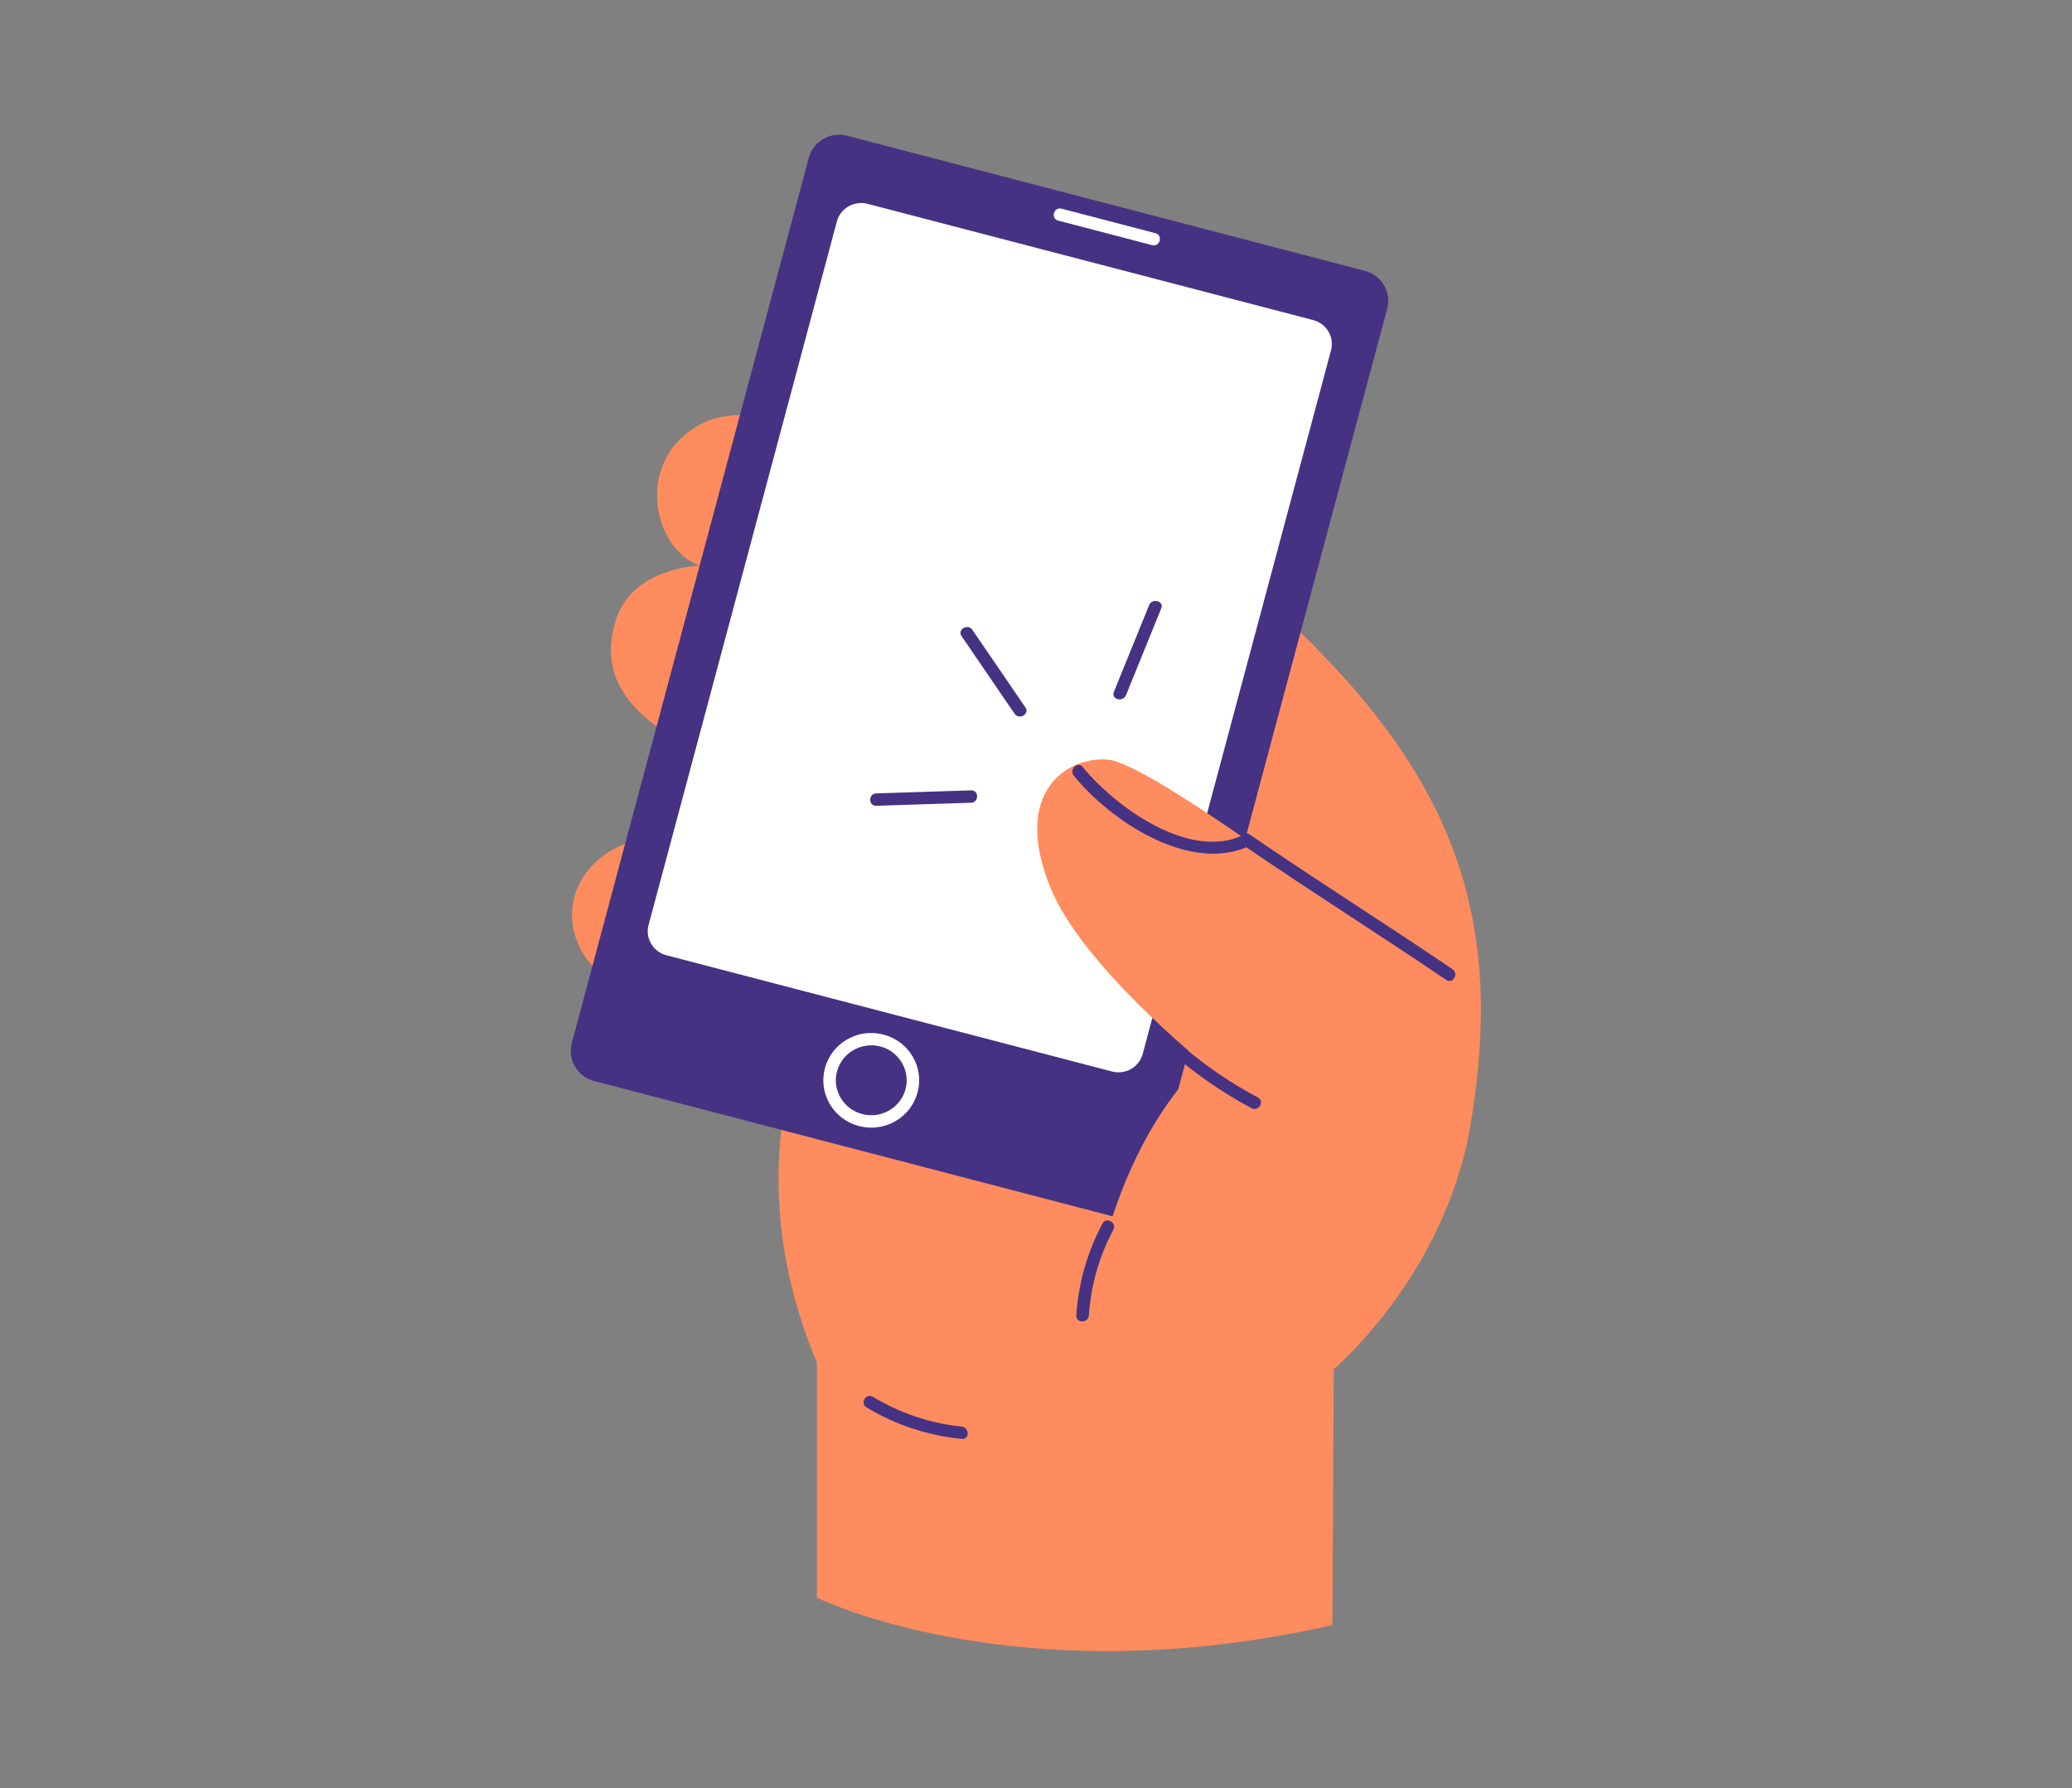
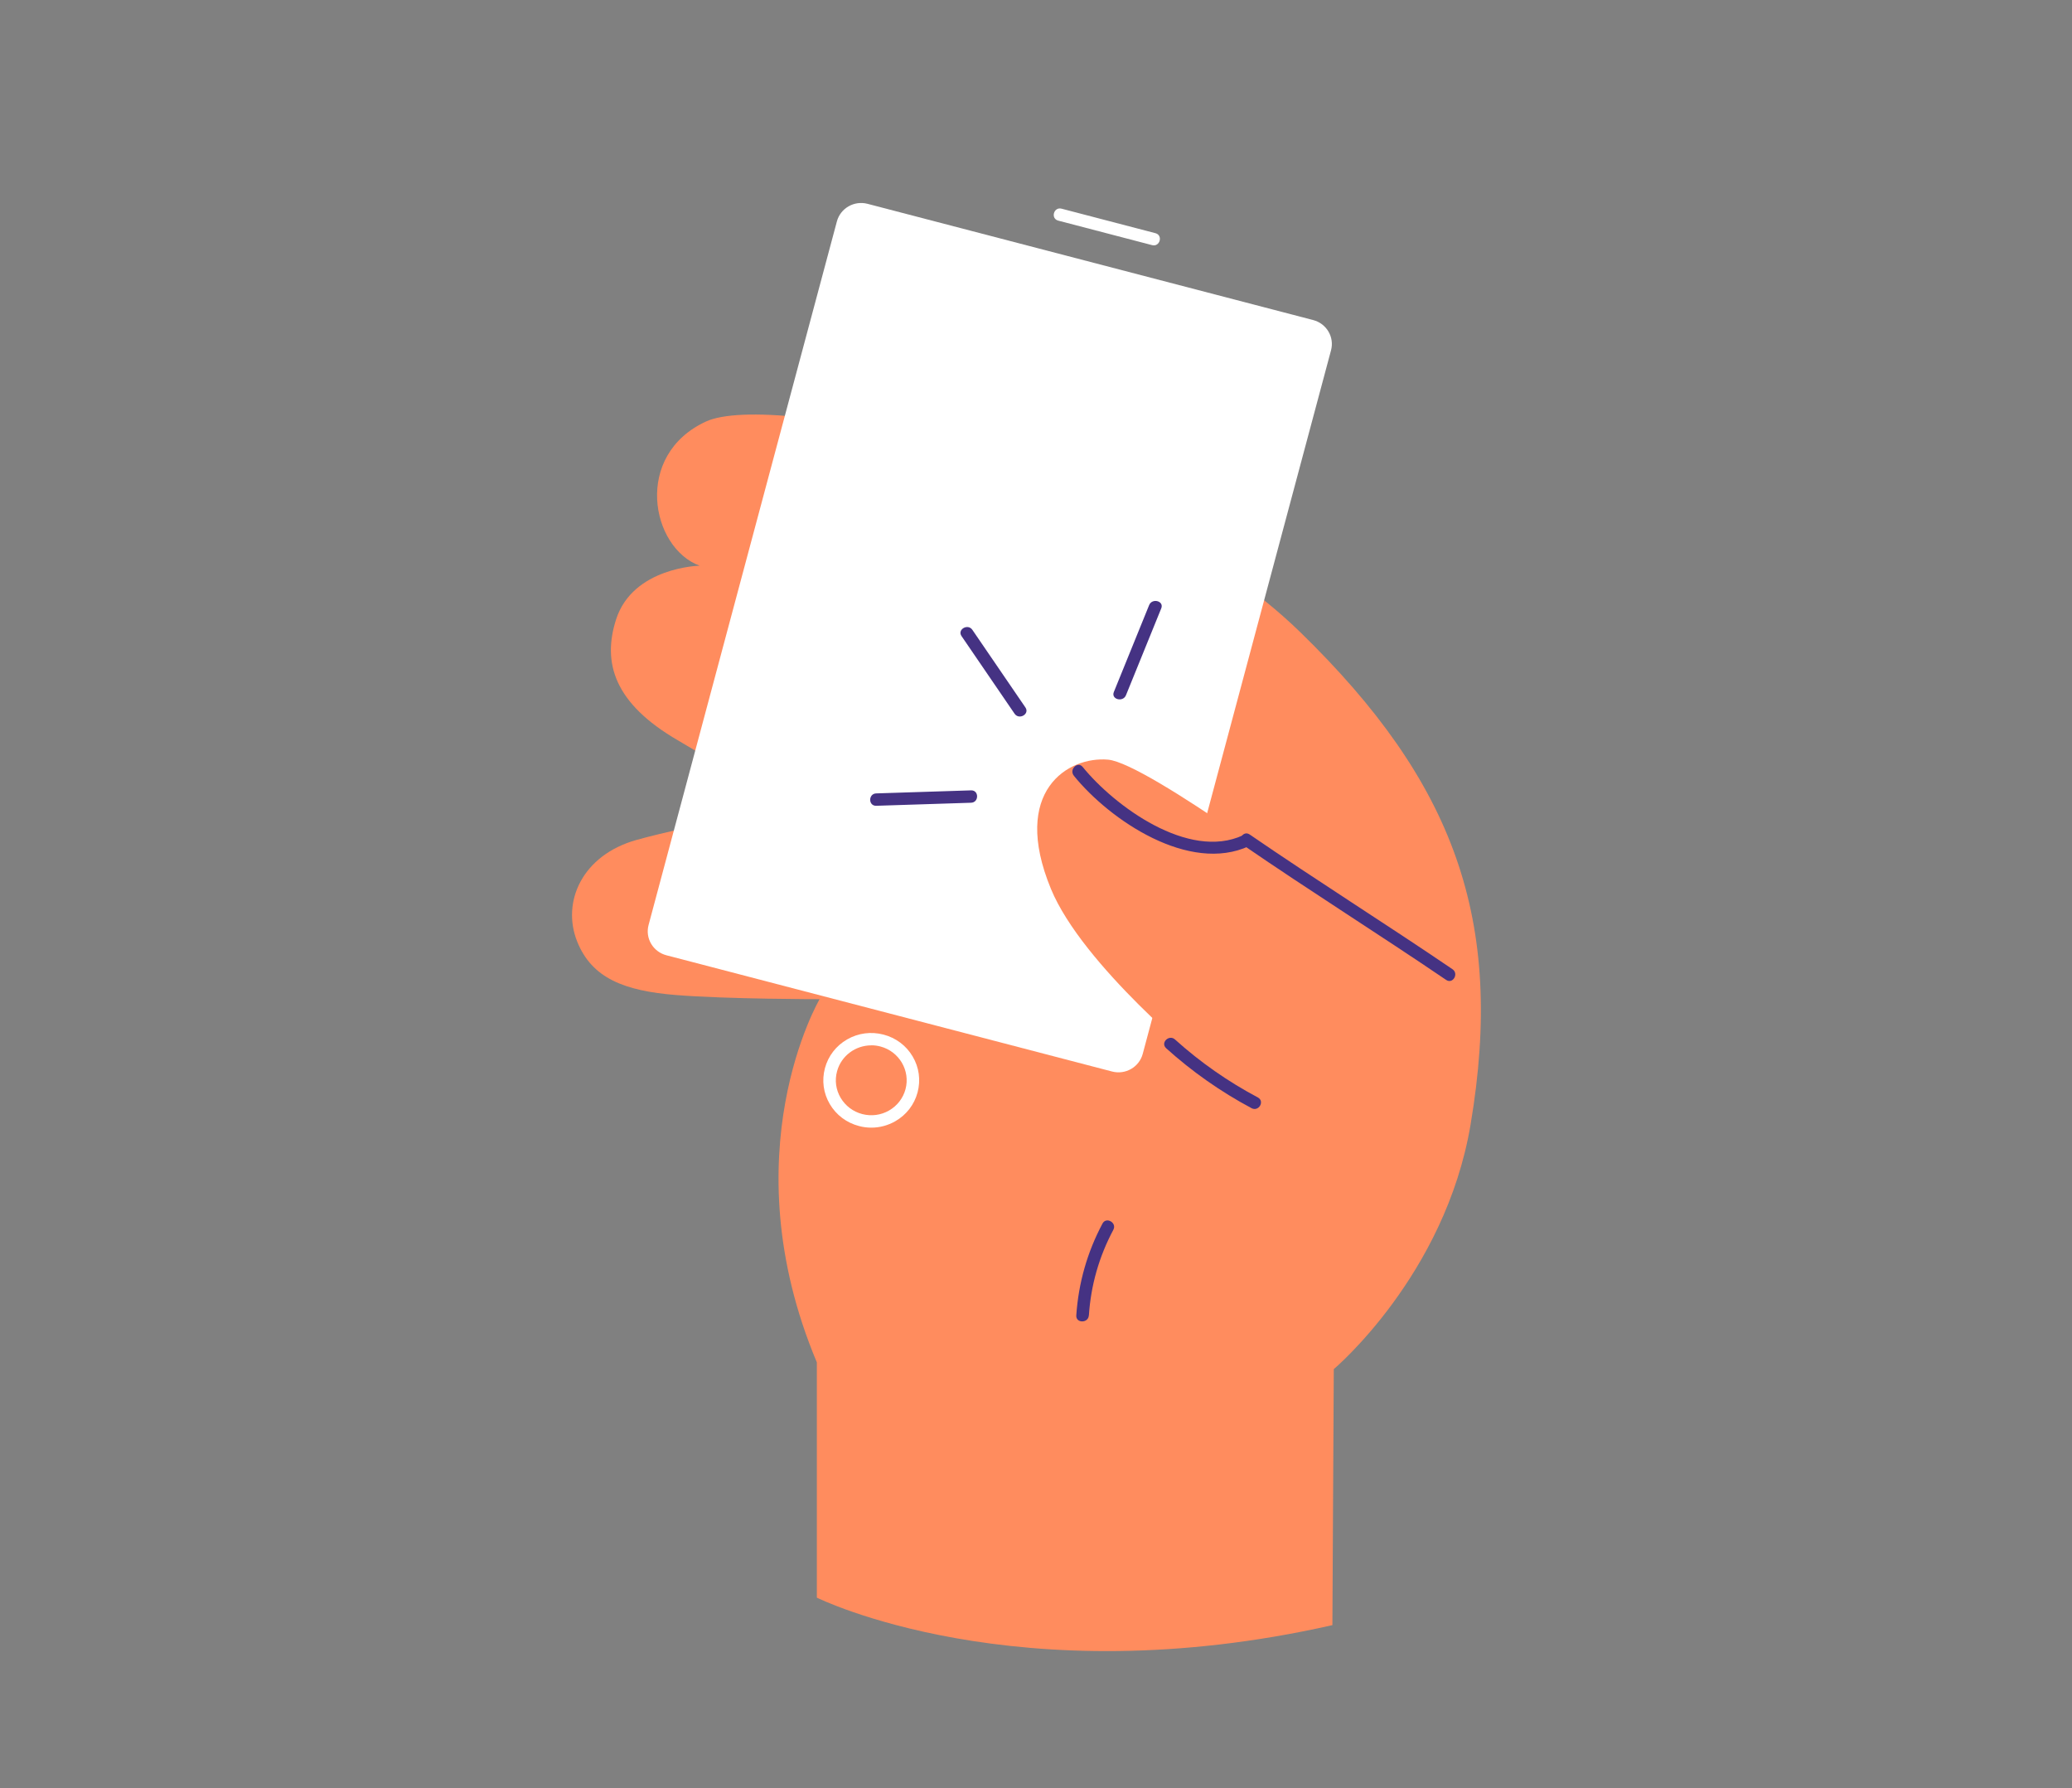
<svg xmlns="http://www.w3.org/2000/svg" width="124" height="107" viewBox="0 0 124 107" fill="none">
  <rect x="0" y="0" width="124" height="107" fill="#808080" stroke="none" />
  <path d="M79.738 97.234L79.821 81.924C79.821 81.924 86.486 76.312 88.006 67.299C90.082 55.005 86.993 46.774 77.832 37.843C67.282 27.559 46.22 23.403 42.26 25.218C37.881 27.226 38.95 32.779 41.87 33.849C41.87 33.849 37.877 33.935 36.871 37.061C36.038 39.654 36.747 42.084 40.583 44.307C42.23 45.262 47.297 48.341 47.297 48.341C47.297 48.341 41.356 49.348 38.102 50.256C34.848 51.16 33.598 53.96 34.537 56.327C35.415 58.539 37.374 59.291 40.459 59.539C43.544 59.787 49.05 59.787 49.05 59.787C49.05 59.787 43.63 69.007 48.885 81.52V95.597C48.885 95.597 60.812 101.524 79.742 97.241L79.738 97.234Z" fill="#FF8C5E" />
-   <path d="M66.539 72.767L35.554 64.684C34.552 64.421 33.955 63.41 34.218 62.421L48.404 9.442C48.671 8.452 49.695 7.864 50.697 8.123L81.682 16.206C82.684 16.469 83.281 17.48 83.018 18.469L68.832 71.448C68.565 72.437 67.541 73.026 66.539 72.767Z" fill="#453283" />
  <path d="M78.588 19.151L51.919 12.196C51.117 11.987 50.296 12.459 50.084 13.25L38.814 55.349C38.603 56.141 39.081 56.951 39.882 57.16L66.552 64.115C67.353 64.325 68.175 63.852 68.387 63.061L79.656 20.962C79.868 20.171 79.39 19.36 78.588 19.151Z" fill="white" />
  <path d="M68.772 36.205C68.066 37.939 67.365 39.672 66.659 41.406C66.479 41.847 67.203 42.039 67.383 41.602C68.089 39.869 68.791 38.135 69.496 36.401C69.676 35.961 68.952 35.768 68.772 36.205Z" fill="#453283" />
  <path d="M52.439 48.215C54.33 48.155 56.222 48.092 58.113 48.033C58.594 48.018 58.597 47.277 58.113 47.292C56.222 47.351 54.33 47.414 52.439 47.474C51.958 47.488 51.955 48.229 52.439 48.215Z" fill="#453283" />
  <path d="M57.543 38.061C58.601 39.609 59.66 41.158 60.718 42.706C60.988 43.099 61.637 42.728 61.367 42.332C60.309 40.784 59.251 39.235 58.192 37.687C57.922 37.294 57.273 37.665 57.543 38.061Z" fill="#453283" />
  <path d="M52.146 67.474C51.898 67.474 51.654 67.444 51.406 67.377C50.667 67.185 50.044 66.718 49.661 66.066C49.275 65.414 49.173 64.651 49.368 63.917C49.564 63.188 50.036 62.573 50.697 62.195C51.358 61.813 52.131 61.713 52.874 61.906C53.613 62.099 54.236 62.565 54.619 63.217C55.005 63.869 55.107 64.632 54.912 65.366C54.717 66.096 54.244 66.71 53.583 67.088C53.14 67.344 52.645 67.474 52.146 67.474ZM52.142 62.55C51.204 62.55 50.344 63.169 50.093 64.106C49.946 64.647 50.025 65.21 50.31 65.692C50.596 66.173 51.053 66.518 51.602 66.662C52.149 66.803 52.72 66.729 53.208 66.447C53.696 66.166 54.045 65.714 54.191 65.173C54.488 64.058 53.812 62.913 52.686 62.617C52.506 62.569 52.326 62.547 52.146 62.547L52.142 62.55Z" fill="white" />
  <path d="M63.33 13.201C65.202 13.69 67.075 14.179 68.948 14.668C69.417 14.791 69.616 14.076 69.147 13.953C67.274 13.464 65.401 12.976 63.529 12.486C63.059 12.364 62.861 13.079 63.33 13.201Z" fill="white" />
  <path d="M79.825 54.016C79.825 54.016 68.69 45.666 66.314 45.455C63.938 45.244 60.471 47.322 62.895 53.19C64.79 57.779 71.985 63.602 71.985 63.602C71.985 63.602 66.648 67.925 65.106 79.324C63.563 90.725 78.575 74.549 78.575 74.549L79.825 54.008V54.016Z" fill="#FF8C5E" />
  <path d="M65.165 78.712C65.285 76.897 65.773 75.193 66.629 73.585C66.854 73.163 66.205 72.789 65.98 73.211C65.064 74.934 64.542 76.771 64.411 78.712C64.381 79.186 65.131 79.186 65.161 78.712H65.165Z" fill="#453283" />
  <path d="M74.409 50.574C78.413 53.323 82.527 55.905 86.546 58.635C86.944 58.905 87.319 58.264 86.925 57.994C82.909 55.264 78.792 52.682 74.788 49.933C74.39 49.659 74.015 50.304 74.409 50.574Z" fill="#453283" />
  <path d="M69.786 62.721C71.34 64.121 73.047 65.321 74.901 66.31C75.325 66.536 75.704 65.899 75.28 65.669C73.482 64.714 71.827 63.558 70.319 62.199C69.962 61.876 69.429 62.398 69.79 62.721H69.786Z" fill="#453283" />
  <path d="M64.265 46.418C66.423 49.078 71.171 52.293 74.762 50.622C75.198 50.419 74.818 49.782 74.383 49.982C71.126 51.493 66.693 48.229 64.794 45.892C64.494 45.522 63.965 46.048 64.265 46.414V46.418Z" fill="#453283" />
-   <path d="M51.861 84.217C53.613 85.269 55.516 85.888 57.554 86.102C58.035 86.15 58.031 85.41 57.554 85.362C55.648 85.165 53.876 84.561 52.24 83.58C51.827 83.332 51.448 83.972 51.861 84.221V84.217Z" fill="#453283" />
</svg>